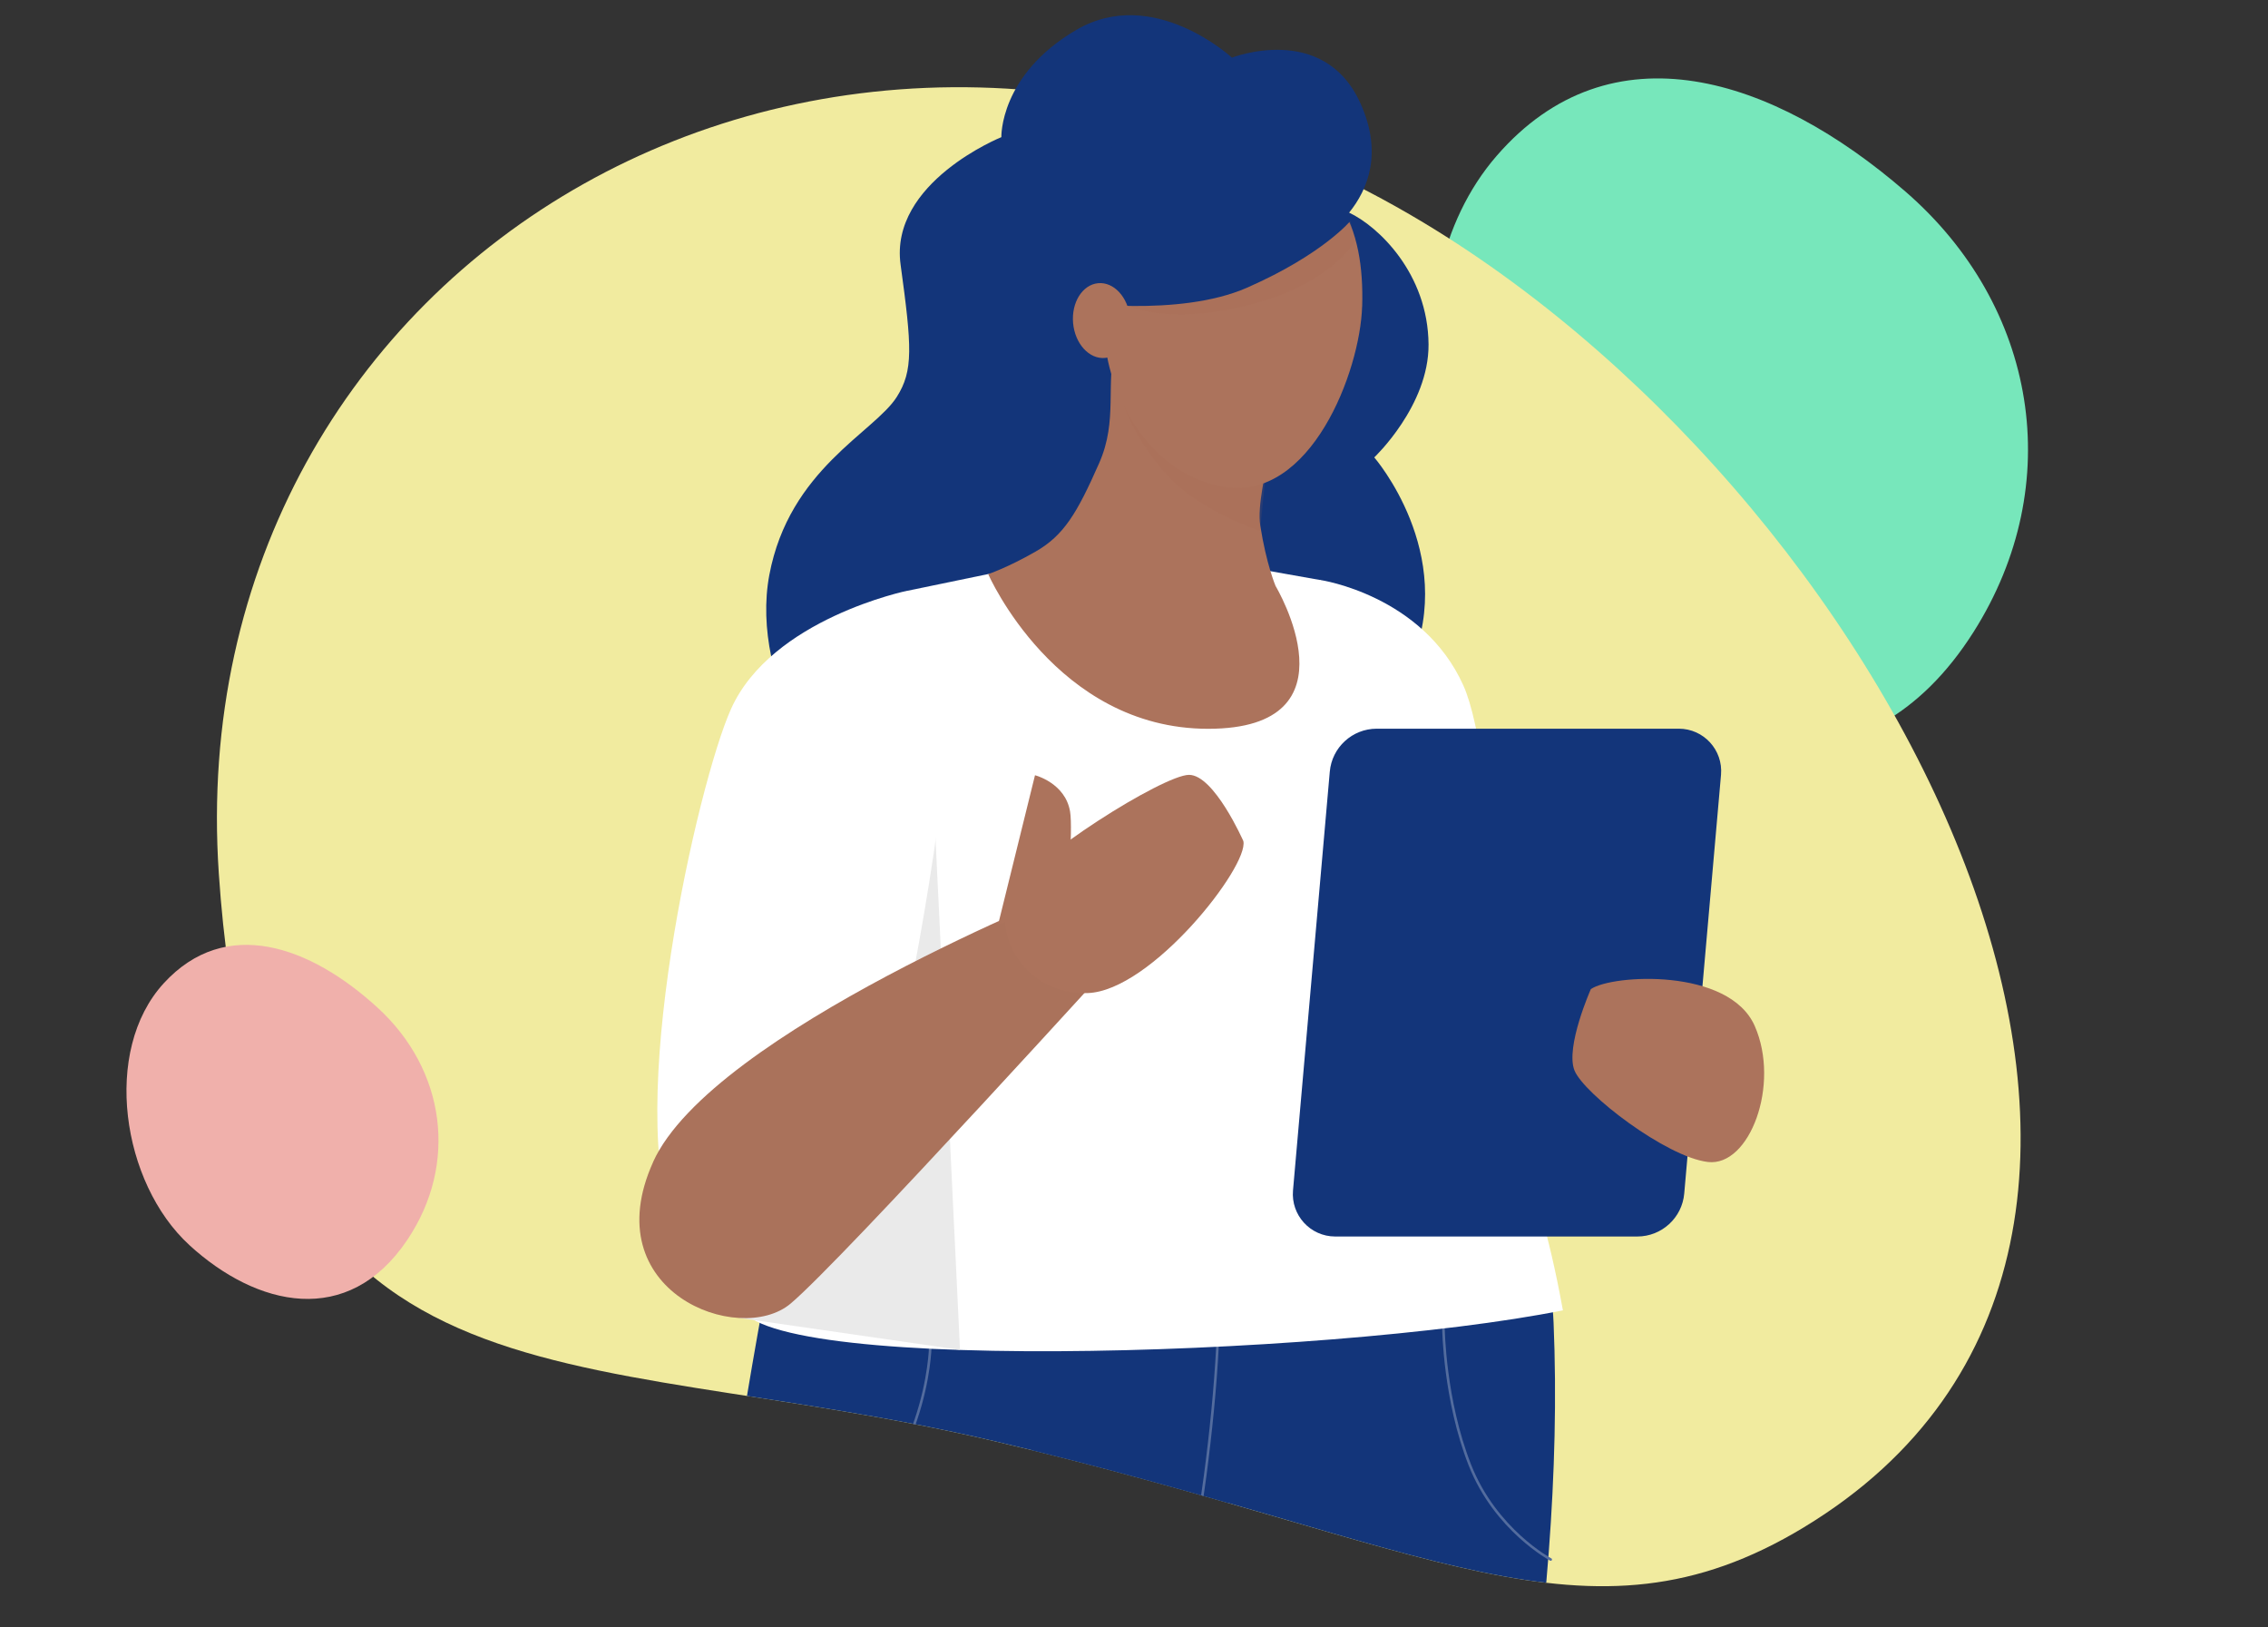
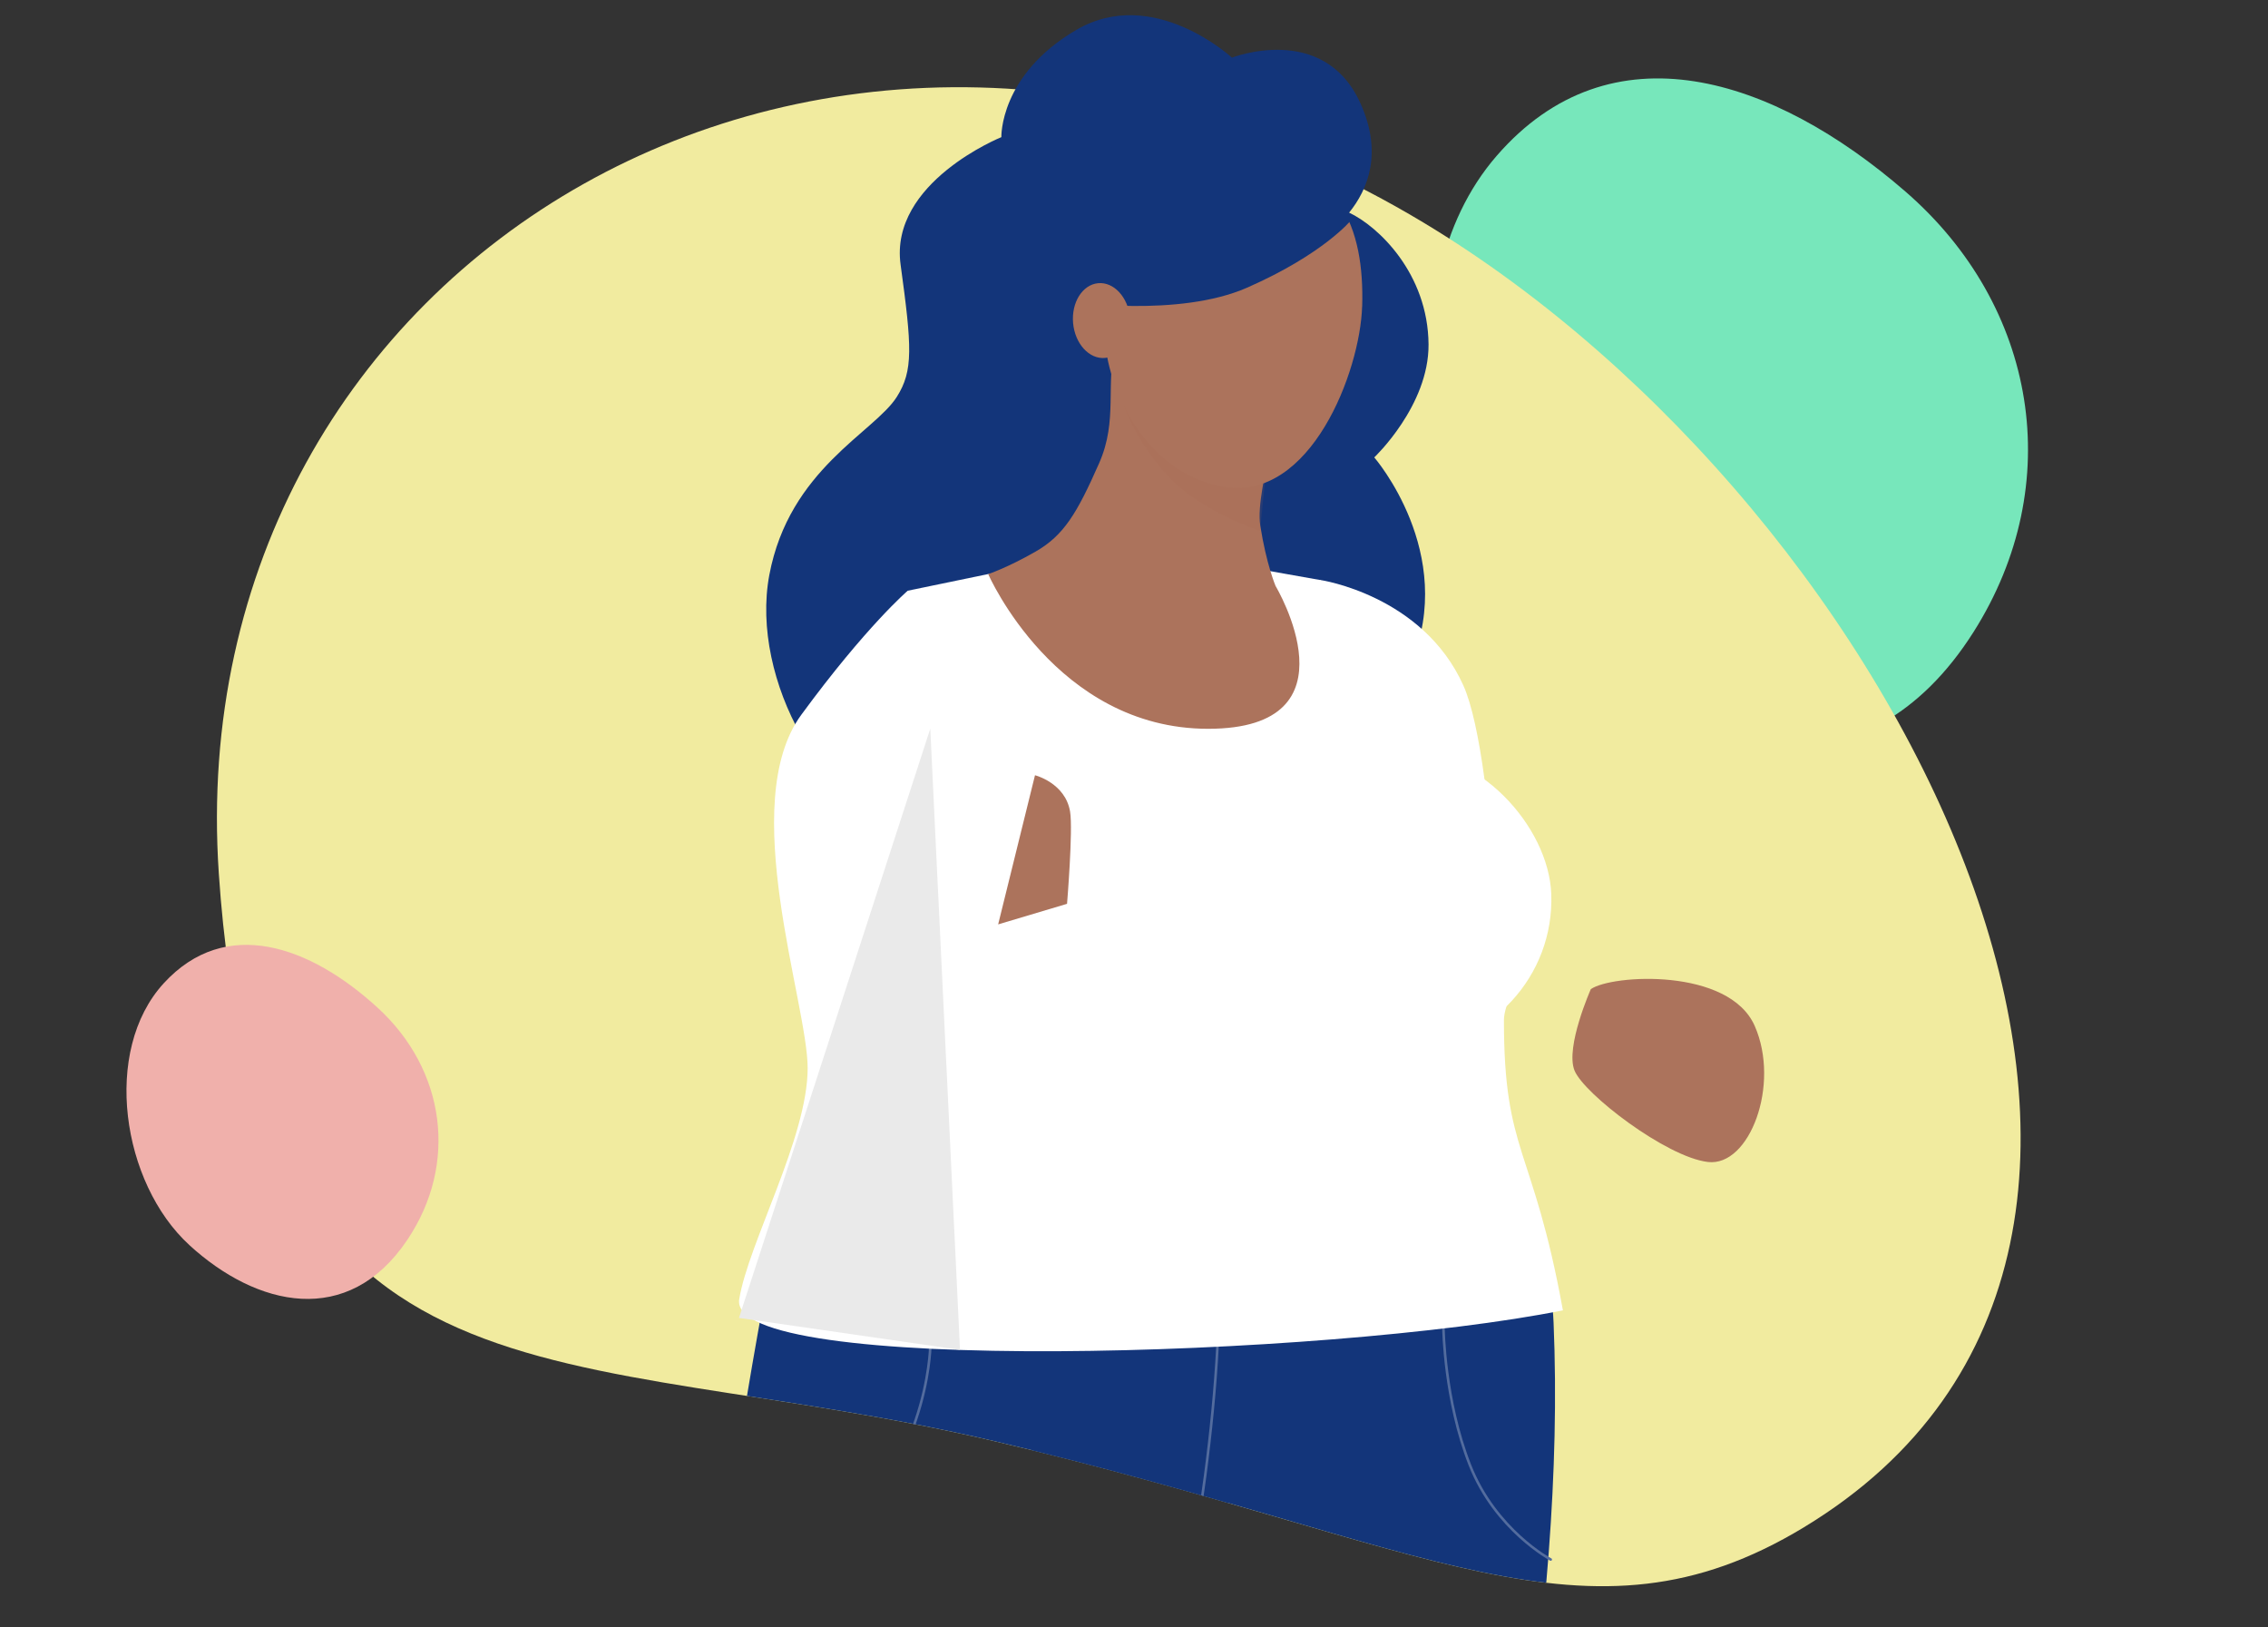
<svg xmlns="http://www.w3.org/2000/svg" viewBox="0 0 460 330">
  <rect x="0" y="0" width="460" height="330" fill="#333333" stroke="none" />
  <defs>
    <clipPath id="a">
      <path d="M365.87 309.7c-44.08 26.65-75.92 3.27-164.01-17.43-88.1-20.69-149.85-2.17-157.48-115.13C35.96 52.67 173.19-72.49 293.52 0c97.06 58.47 167.61 252.1 72.35 309.7z" fill="none" stroke-width="0" />
    </clipPath>
  </defs>
  <g>
    <path d="M316.19 132.38c-26.77-23.2-35.86-73.98-12.66-100.75 23.2-26.77 56.15-16 82.92 7.2 26.77 23.2 32.79 59.34 13.86 89.27-21.93 34.67-57.35 27.47-84.12 4.27z" fill="#77e7bb" />
    <path d="M365.87 309.7c-44.08 26.65-75.92 3.27-164.01-17.43-88.1-20.69-149.85-2.17-157.48-115.13C35.96 52.67 168.52-27.28 288.84 45.21c97.06 58.47 172.29 206.89 77.02 264.49z" fill="#f1eb9f" />
    <g clip-path="url(#a)">
      <path d="M156.04 116.57c4.04-21.44 21.3-28.9 25.85-36.09 3.38-5.33 3.06-10.12.77-26.82-2.29-16.7 20.44-25.85 20.44-25.85s-.42-12.59 15.19-21.74c15.61-9.14 31.57 5.62 31.57 5.62s18.53-7.23 26.02 9.15c4.64 10.15 1.55 17.59-2.25 22.28 5.88 2.75 16 12.32 16.11 26.71.09 12.44-11.01 22.92-11.01 22.92s16.85 19.39 7.47 41.76c-13.42 32.02-100.99 31.96-102.77 31.81-15.5-1.35-31.43-28.31-27.39-49.76zm13.47 427.05l-45.29.39s9.03-173.09 33.87-296.96c14.47-72.15 95.06-37.16 95.06 26.21s-83.64 270.36-83.64 270.36z" fill="#13357a" />
      <path d="M217.71 546.8h40.9s61.56-158.49 56.49-278.58c-2.9-68.69-106.05-54.17-106.05 5.04 0 34.85 3 123.41 5.47 190.4.49 13.18-2.84 26.06-2.42 36.99 1.07 27.94 5.62 46.14 5.62 46.14z" fill="#13357a" />
      <path d="M188.68 273.07s-.46 26.3-22.22 40.26c-15.57 10-20.76 7.4-20.76 7.4m147.07-51.36s.16 14.5 5.35 27.69 16.4 19.17 16.4 19.17M213.18 426.89s30.07-85.47 33.75-153.82" fill="none" stroke="#536c9e" stroke-linecap="round" stroke-miterlimit="10" stroke-width=".52" />
      <path d="M267.8 117.61s20.77 3.05 29.01 21.4c6.78 15.12 9.76 78.8 3.72 104.29 3.11-13.13-30.56 8.59-29.35-7.02-1.18 15.23-17.19-73.78-17.19-83.18 0-15.45 13.81-35.5 13.81-35.5z" fill="#fff" />
      <path d="M316.99 265.69c-6.09-33.5-11.96-31.51-11.96-58.84 0-6.49 12.28-19.12-1.73-43.43-11.64-20.2-35.49-45.8-35.49-45.8l-14.65-2.6-52.72 1.38-16.33 3.38s-8.44 7.23-21.59 25.16c-13.14 17.94 1.29 58.44 1.29 71.66 0 14.06-12.05 35.51-13.88 46.86-2.5 15.48 119.09 11.85 167.07 2.24z" fill="#fff" />
      <path fill="#eaeaea" d="M194.71 273.72L188.68 147.76 149.88 267.24 194.71 273.72z" />
      <path d="M258.71 118.81s-1.86-4.35-3.1-12.25c-1.24-7.91 6.6-26.45 2.28-33.92-4.64-8.02-29.92-10.01-31.52-3.66-2.3 9.11.47 16.07-3.45 24.96-4.49 10.17-7.15 14.63-12.92 17.93-5.77 3.3-9.57 4.54-9.57 4.54s13.69 31.37 44.61 31.37c31.02 0 13.68-28.95 13.68-28.95z" fill="#ac735c" />
      <path d="M255.56 107.68s-11.95-3.95-18.44-10.88c-8.22-8.78-9.91-17.03-9.91-17.03l29.83 13.01-1.48 14.9z" fill="#a76950" opacity=".14" />
      <path d="M276.27 62.12c-.4 13.27-10.47 39.52-27.98 36.61-15.76-2.62-23.83-19.49-24.3-31.08-.47-11.58 5.18-37.88 26.56-36.57s26.2 15.36 25.73 31.04z" fill="#ac735c" />
-       <path d="M273.51 43.55l1.45 5.21s-4.68 8.8-21.65 13.1c-16.96 4.3-24.83 0-24.83 0l45.03-18.31z" fill="#a76950" opacity=".14" />
      <path d="M274.04 44.63s-5.53 6.86-21.1 13.7c-13.89 6.11-35.75 2.85-35.75 2.85s-2.61-29.06 16.47-37.31c25.9-11.19 40.38 20.75 40.38 20.75z" fill="#13357a" />
      <ellipse cx="223.43" cy="64.99" rx="5.8" ry="7.61" transform="rotate(-5.18 223.563 65.05)" fill="#ac735c" />
-       <path d="M184.09 119.77s-27.6 5.65-35.83 24c-6.78 15.12-21.86 81.61-11.3 105.59-5.77-13.1 39.55-13.34 36.93-8.31 7.07-13.55 17.19-73.78 17.19-83.18 0-15.45-6.98-38.1-6.98-38.1z" fill="#fff" />
      <rect x="191.62" y="153.38" width="123.06" height="60.54" rx="30.27" ry="30.27" transform="rotate(177.75 253.148 183.645)" fill="#fff" />
-       <path d="M332.08 250.73h-61.27c-5.04 0-9-4.32-8.56-9.35l7.46-84.9c.43-4.93 4.57-8.72 9.52-8.72h61.27c5.04 0 9 4.32 8.56 9.35l-7.46 84.9c-.43 4.93-4.57 8.72-9.52 8.72z" fill="#13357a" />
      <path d="M322.67 200.56c4.27-2.96 28.01-4.39 33.23 7.48 5.22 11.87-1.03 28.58-9.5 27.58-8.46-1-25.16-13.82-27.06-18.56-1.9-4.74 3.32-16.5 3.32-16.5z" fill="#ac735c" />
-       <path d="M132.46 235.62c11.89-26.32 85.98-55.71 85.98-55.71l11.53 10.46s-59.22 65.27-69.65 73.99c-10.43 8.72-39.75-2.42-27.85-28.73z" fill="#aa725b" />
-       <path d="M252.18 170.55c1.16 5.07-18.64 30.4-31.6 30.82-12.96.42-19.63-12.53-15.54-20.01 4.09-7.48 31.01-24.25 36.12-24.24 5.11 0 11.02 13.43 11.02 13.43z" fill="#ac735c" />
+       <path d="M252.18 170.55z" fill="#ac735c" />
      <path d="M202.45 187.43l7.47-30.23s6.17 1.55 7.12 7.4c.61 3.76-.62 18.67-.62 18.67l-13.97 4.17z" fill="#ac735c" />
    </g>
    <path d="M38.39 252.45c-13.71-12.57-17.74-39.36-5.18-53.07 12.57-13.71 29.71-7.58 43.42 4.99S92.98 236 82.6 251.43c-12.02 17.88-30.51 13.58-44.22 1.02z" fill="#f0b0ab" />
  </g>
</svg>